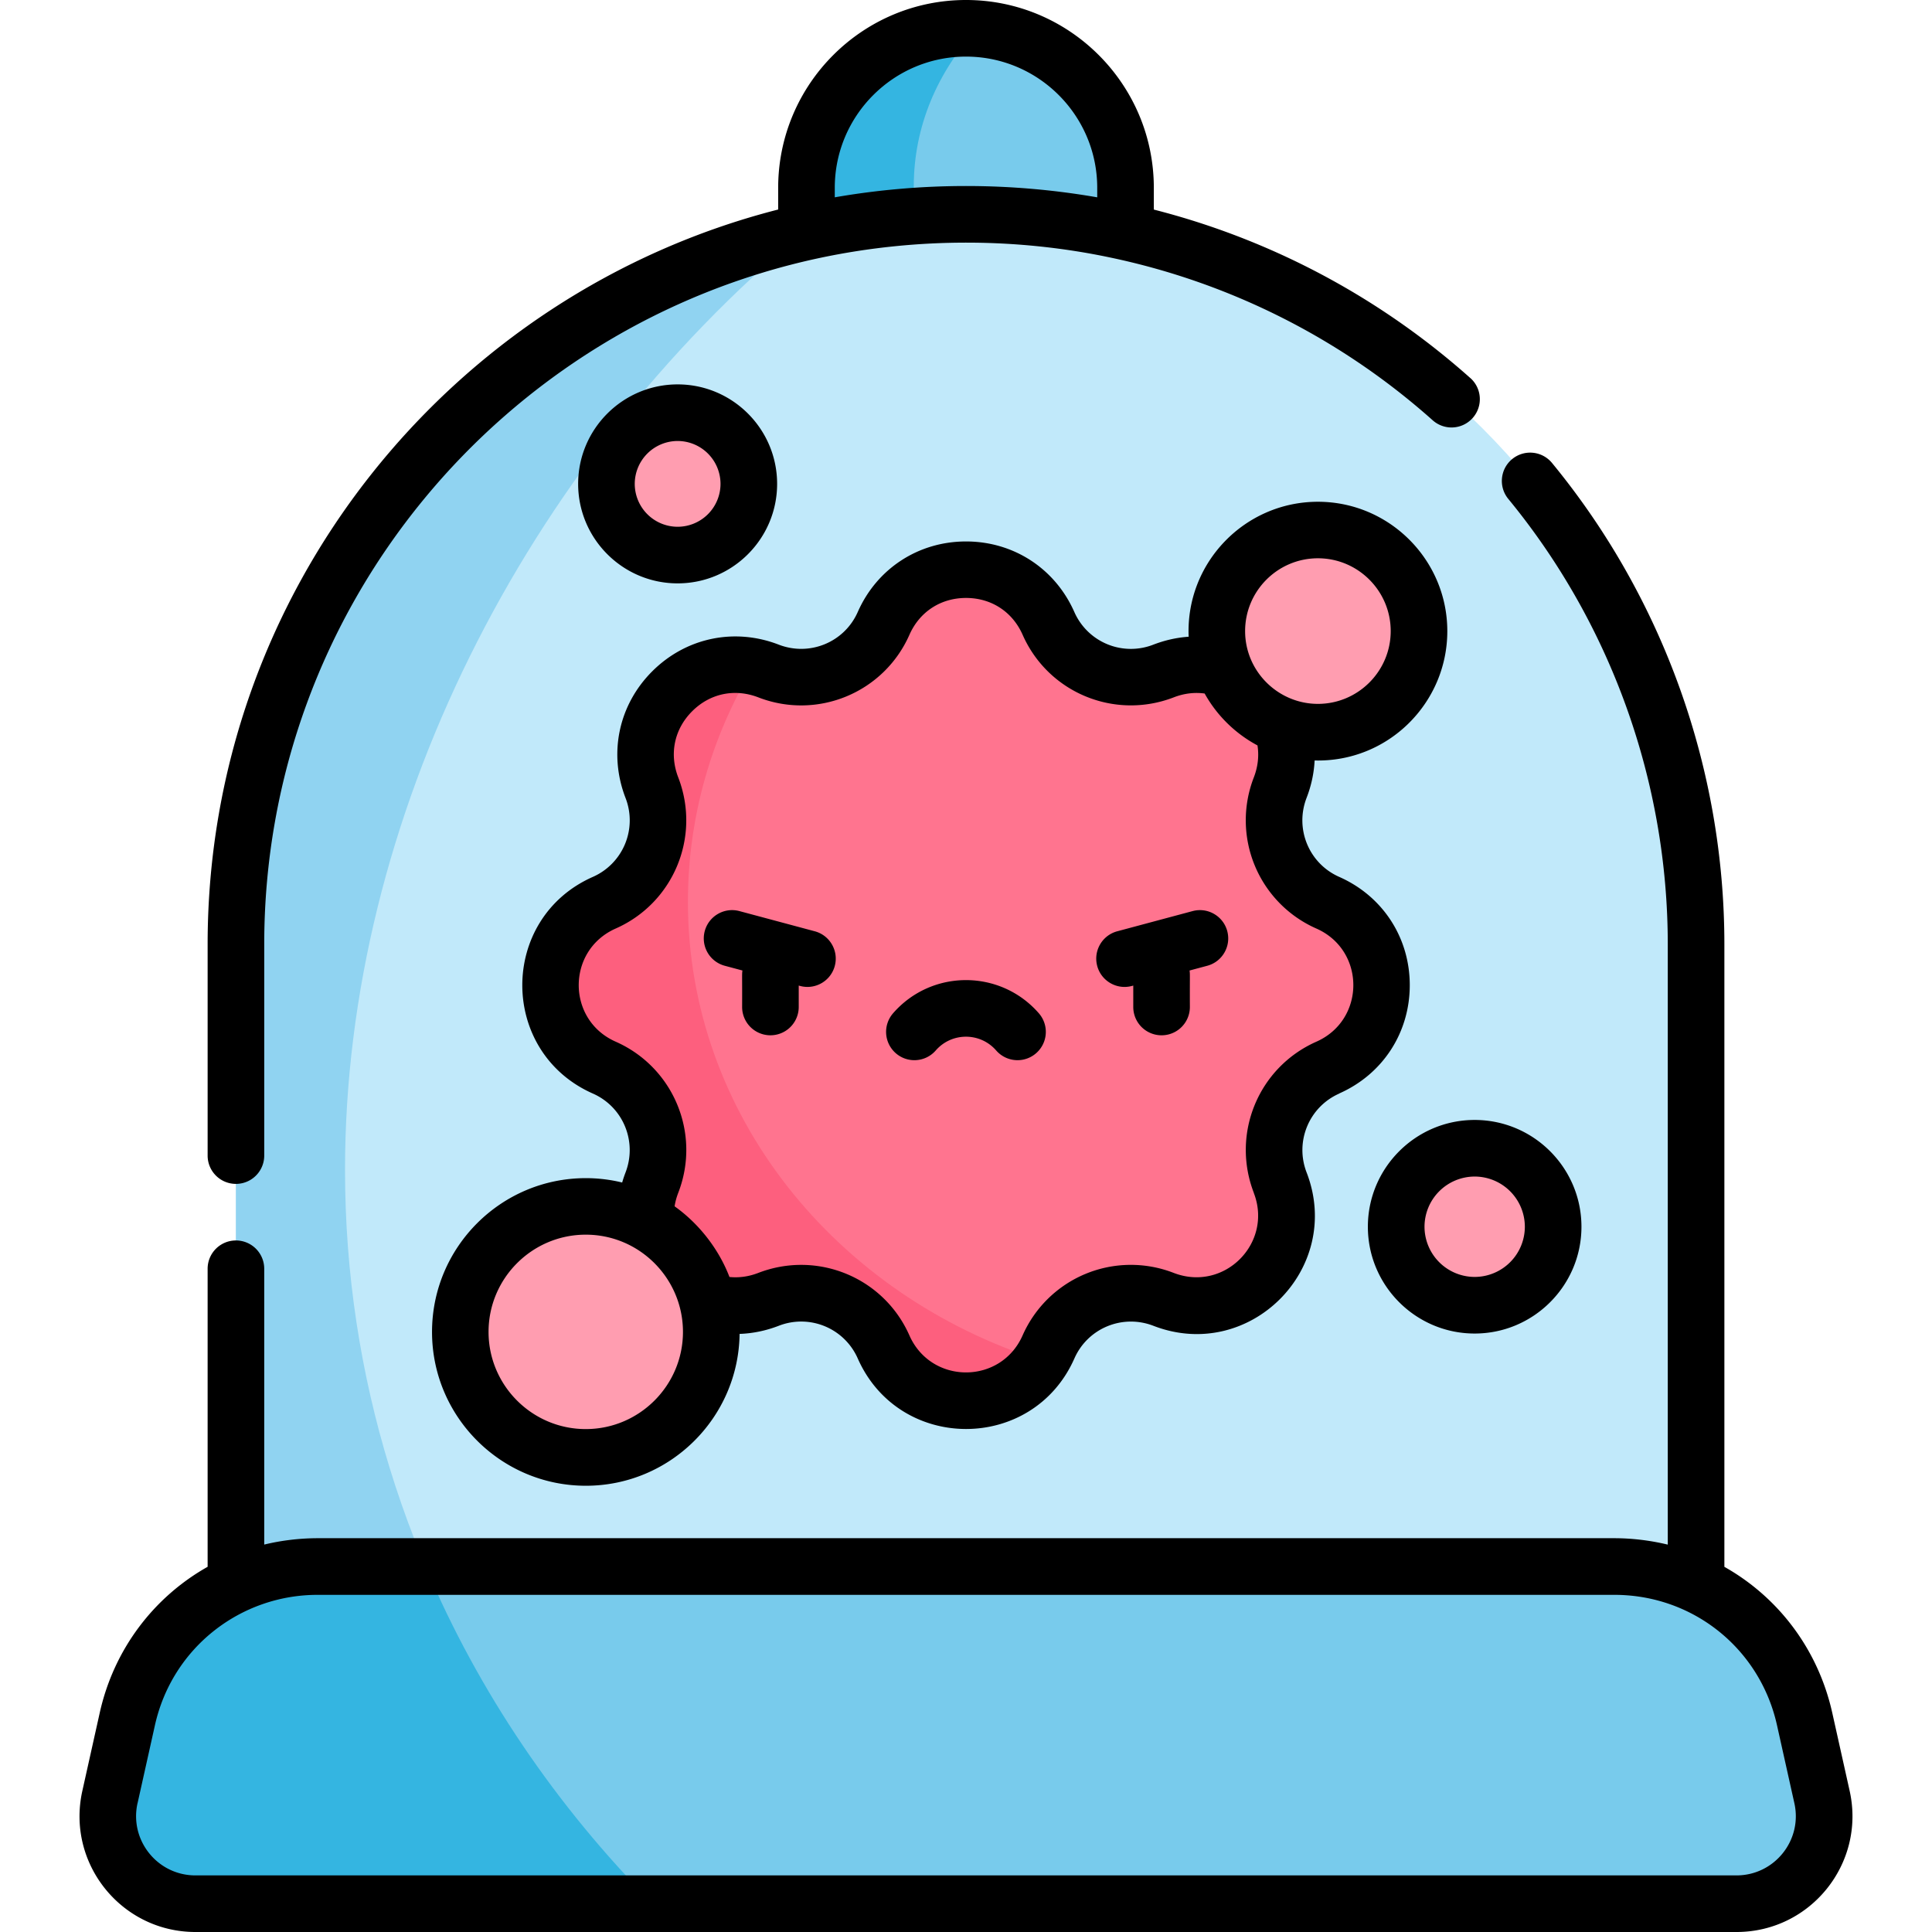
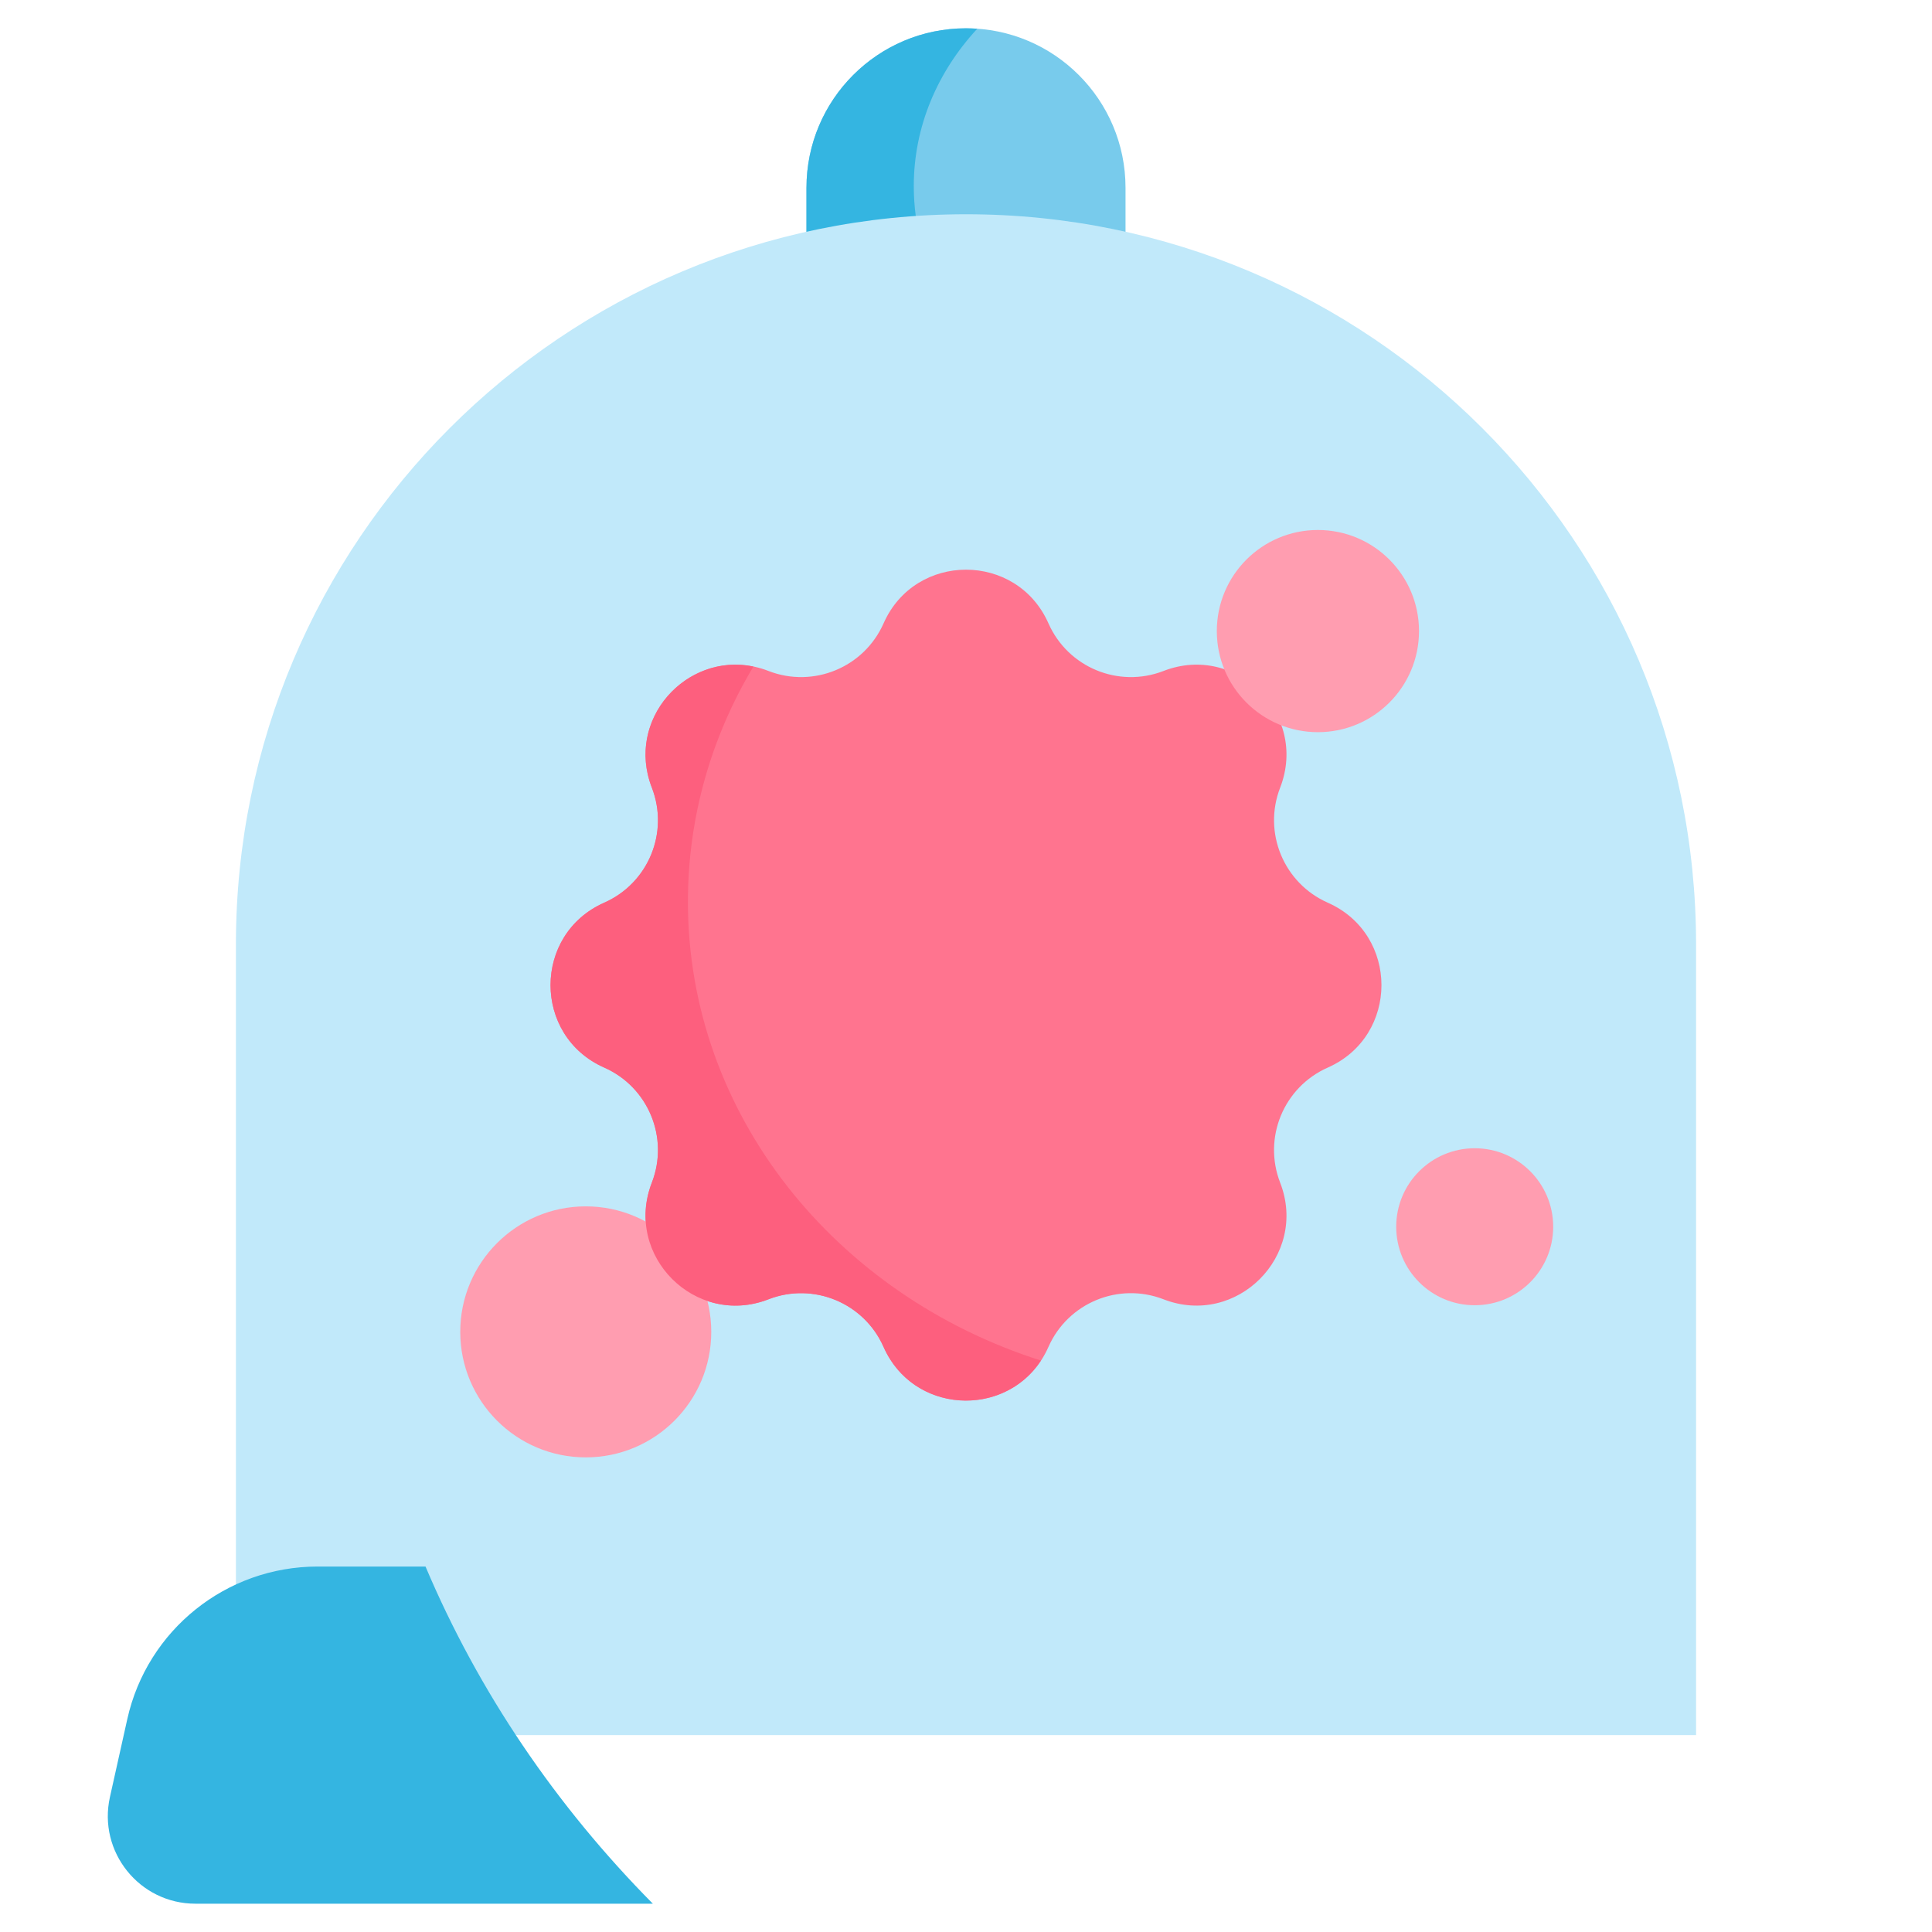
<svg xmlns="http://www.w3.org/2000/svg" height="512" width="512">
  <path d="M256 7.5c-23.35 0-42.276 18.928-42.276 42.276v52.306h84.552V49.776C298.276 26.428 279.35 7.5 256 7.5z" fill="#78cbec" />
  <path d="M242.16 49.34c0-15.836 6.312-30.363 16.823-41.723-.987-.07-1.98-.116-2.983-.116-23.348 0-42.276 18.927-42.276 42.276v52.306h58.248c-18.1-12.012-29.812-31.165-29.812-52.743z" fill="#34b5e1" />
-   <path d="M256 56.78c-106.855 0-193.478 86.623-193.478 193.477v209.566h386.955V250.26C449.478 143.404 362.855 56.78 256 56.78z" fill="#c1e9fa" />
-   <path d="M91.433 310.047c0-93.095 47.632-186.87 121.46-248.44-86.104 19.593-150.37 96.614-150.37 188.65v209.566h74.196c-28.72-43.607-45.285-94.89-45.285-149.778z" fill="#90d3f1" />
-   <path d="M482.866 476.236l-4.6-20.652a51.67 51.67 0 0 0-50.43-40.434H84.164c-24.207 0-45.168 16.806-50.43 40.434l-4.6 20.652c-3.23 14.502 7.804 28.264 22.66 28.264h408.41c14.858 0 25.892-13.762 22.662-28.264z" fill="#78cbec" />
+   <path d="M256 56.78c-106.855 0-193.478 86.623-193.478 193.477v209.566h386.955V250.26C449.478 143.404 362.855 56.78 256 56.78" fill="#c1e9fa" />
  <path d="M351.87 239.22c-11.667-5.157-17.224-18.57-12.624-30.467l.02-.05c7.48-19.345-11.553-38.378-30.898-30.898l-.05.02c-11.897 4.6-25.31-.958-30.466-12.624-8.388-18.975-35.314-18.975-43.7 0-5.157 11.666-18.57 17.224-30.466 12.624l-.05-.02c-19.345-7.48-38.378 11.553-30.9 30.898l.02.05c4.6 11.897-.958 25.31-12.624 30.466h-.001c-18.975 8.388-18.975 35.314 0 43.702 11.666 5.157 17.224 18.57 12.624 30.466l-.02.05c-7.48 19.345 11.553 38.378 30.898 30.9l.05-.02c11.897-4.6 25.31.958 30.466 12.624 8.388 18.975 35.314 18.975 43.7 0 5.157-11.666 18.57-17.224 30.467-12.624l.05.02c19.345 7.48 38.378-11.553 30.898-30.898l-.02-.05c-4.6-11.897.957-25.31 12.624-30.466h.001c18.974-8.388 18.974-35.314-.001-43.702z" fill="#ff748f" />
  <g fill="#ff9db0">
    <circle cx="155.232" cy="352.959" r="33.26" />
    <circle cx="349.26" cy="167.243" r="26.792" />
    <circle cx="390.811" cy="325.1" r="20.801" />
-     <circle cx="179.591" cy="128.233" r="18.865" />
  </g>
  <path d="M112.77 415.15H84.164c-24.207 0-45.168 16.806-50.43 40.434l-4.6 20.652c-3.23 14.502 7.804 28.264 22.66 28.264h121.22c-25.598-25.853-46.17-56.08-60.246-89.35z" fill="#34b5e1" />
  <path d="M182.308 238.966c0-22.616 6.302-43.862 17.354-62.323-17.862-3.7-33.894 14.044-26.928 32.06l.02.05c4.6 11.897-.957 25.31-12.624 30.466-18.975 8.388-18.975 35.313 0 43.702 11.666 5.157 17.224 18.57 12.624 30.466l-.02.05c-7.48 19.346 11.553 38.378 30.898 30.9l.05-.02c11.897-4.6 25.31.958 30.466 12.624 7.813 17.675 31.704 18.878 41.72 3.625-54.432-17.312-93.563-65.213-93.563-121.6z" fill="#fd5f7e" />
-   <path d="M390.8 353.4c15.605 0 28.3-12.696 28.3-28.3s-12.696-28.3-28.3-28.3-28.3 12.696-28.3 28.3 12.696 28.3 28.3 28.3zm0-41.602a13.32 13.32 0 0 1 13.301 13.301A13.32 13.32 0 0 1 390.81 338.4a13.32 13.32 0 0 1-13.3-13.3 13.32 13.32 0 0 1 13.301-13.301zm-211.22-157.2c14.538 0 26.365-11.827 26.365-26.365s-11.828-26.365-26.365-26.365-26.365 11.827-26.365 26.365 11.828 26.365 26.365 26.365zm0-37.73a11.38 11.38 0 0 1 11.365 11.365 11.38 11.38 0 0 1-11.365 11.365 11.38 11.38 0 0 1-11.365-11.365 11.38 11.38 0 0 1 11.365-11.365zm57.09 151.665a7.5 7.5 0 0 0 .727 10.582c3.122 2.722 7.86 2.395 10.582-.727 4.235-4.86 11.772-4.875 16.02 0a7.5 7.5 0 1 0 11.308-9.856c-10.224-11.73-28.426-11.718-38.638.001zM215.924 246.8l-19.973-5.352c-3.995-1.072-8.113 1.302-9.186 5.303a7.5 7.5 0 0 0 5.304 9.186l4.686 1.255c-.155 1.1-.052.8-.084 9.67a7.5 7.5 0 1 0 15 0v-5.674l.37.1c4.002 1.073 8.114-1.305 9.186-5.303s-1.303-8.114-5.304-9.186zm100.126-5.35l-19.973 5.352c-4 1.072-6.375 5.185-5.304 9.186s5.2 6.375 9.186 5.303l.37-.1v5.674a7.5 7.5 0 1 0 15 0c-.033-8.814.07-8.577-.084-9.67l4.686-1.255c4-1.072 6.375-5.185 5.304-9.186s-5.187-6.375-9.186-5.303zm73.653-141.218c-24.206-21.585-53-36.797-83.926-44.692v-5.754C305.777 22.33 283.447 0 256 0s-49.776 22.33-49.776 49.776v5.748c-86.822 22.204-151.2 101.1-151.2 194.735v55.985a7.5 7.5 0 0 0 15 0V250.26c0-89.305 63.275-164.1 147.345-181.93 26.188-5.527 52.667-5.182 76.805-.096a185.62 185.62 0 0 1 85.547 43.185 7.5 7.5 0 0 0 9.983-11.195zm-168.48-47.93v-2.517C221.224 30.6 236.825 15 256 15s34.776 15.6 34.776 34.776v2.517a203.29 203.29 0 0 0-69.552-.001zM51.796 512h408.4c19.676 0 34.252-18.225 29.982-37.394l-4.6-20.652c-3.777-16.96-14.398-30.735-28.6-38.727V250.26c0-46.45-16.222-91.754-45.678-127.573a7.5 7.5 0 0 0-10.557-1.028c-3.2 2.632-3.66 7.357-1.03 10.557 27.254 33.14 42.263 75.063 42.263 118.044v159.08c-4.83-1.17-9.728-1.7-14.142-1.7H84.165a60.87 60.87 0 0 0-14.142 1.689v-73.095a7.5 7.5 0 0 0-15 0v78.983c-14.2 8-24.832 21.766-28.6 38.727l-4.6 20.652C17.536 493.812 32.16 512 51.796 512zm-15.34-34.133l4.6-20.652c4.593-20.623 22.72-34.564 43.1-34.564h343.67c20.817 0 38.577 14.213 43.1 34.564l4.6 20.652c2.2 9.827-5.293 19.133-15.34 19.133h-408.4c-10.066 0-17.526-9.324-15.34-19.133zm318.447-188.084c11.534-5.1 18.7-16.1 18.7-28.7s-7.165-23.6-18.7-28.7c-8.018-3.545-11.822-12.726-8.642-20.952 1.256-3.248 1.96-6.572 2.127-9.896 19.444.5 35.164-15.197 35.164-34.27 0-18.9-15.383-34.292-34.292-34.292-19.38 0-35.086 16.168-34.255 35.766-3.152.216-6.304.92-9.392 2.114a16.37 16.37 0 0 1-20.902-8.661c-5.1-11.534-16.1-18.7-28.7-18.7s-23.612 7.165-28.7 18.7c-3.544 8.018-12.725 11.822-20.952 8.642-11.758-4.547-24.602-1.833-33.517 7.08s-11.63 21.758-7.063 33.567a16.37 16.37 0 0 1-8.661 20.902c-24.944 11.026-24.927 46.402 0 57.42 8.018 3.544 11.822 12.726 8.64 20.952a32.94 32.94 0 0 0-.878 2.623 40.7 40.7 0 0 0-9.628-1.159c-22.475 0-40.76 18.285-40.76 40.76s18.285 40.76 40.76 40.76c22.3 0 40.468-18.005 40.747-40.242 3.5-.123 6.988-.84 10.408-2.163a16.37 16.37 0 0 1 20.902 8.661c11.028 24.948 46.402 24.926 57.42 0 3.544-8.018 12.727-11.82 20.952-8.64 25.414 9.827 50.438-15.15 40.58-40.65-3.16-8.178.643-17.36 8.66-20.903zM349.26 147.95c10.638 0 19.292 8.655 19.292 19.292s-8.655 19.292-19.292 19.292c-10.505 0-19.292-8.576-19.292-19.292 0-10.638 8.654-19.292 19.292-19.292zM155.232 378.72c-14.204 0-25.76-11.556-25.76-25.76s11.556-25.76 25.76-25.76c14.28 0 25.76 11.627 25.76 25.76.001 14.205-11.556 25.76-25.76 25.76zm177.04-62.574c5.126 13.26-7.816 26.37-21.25 21.18a31.35 31.35 0 0 0-40.03 16.587c-5.77 13.055-24.2 13.057-29.982 0-6.798-15.377-24.393-22.634-40.08-16.568-2.507.97-5.087 1.328-7.616 1.068-2.68-7.038-7.795-13.93-14.54-18.727.188-1.197.513-2.395.976-3.6 6.054-15.66-1.232-33.243-16.587-40.03-13.055-5.77-13.057-24.2 0-29.982 15.356-6.788 22.642-24.37 16.567-40.08-2.4-6.233-1.028-12.776 3.698-17.5s11.267-6.108 17.55-3.678c15.658 6.054 33.243-1.23 40.03-16.587 2.702-6.113 8.306-9.764 15-9.764s12.3 3.65 15 9.764c6.788 15.356 24.373 22.643 40.08 16.567 2.688-1.04 5.462-1.376 8.16-1.003 3.198 5.764 8.06 10.58 13.998 13.755.438 2.8.114 5.673-.978 8.497a31.35 31.35 0 0 0 16.587 40.03c13.054 5.772 13.058 24.2 0 29.982-15.355 6.8-22.64 24.373-16.567 40.083z" />
</svg>